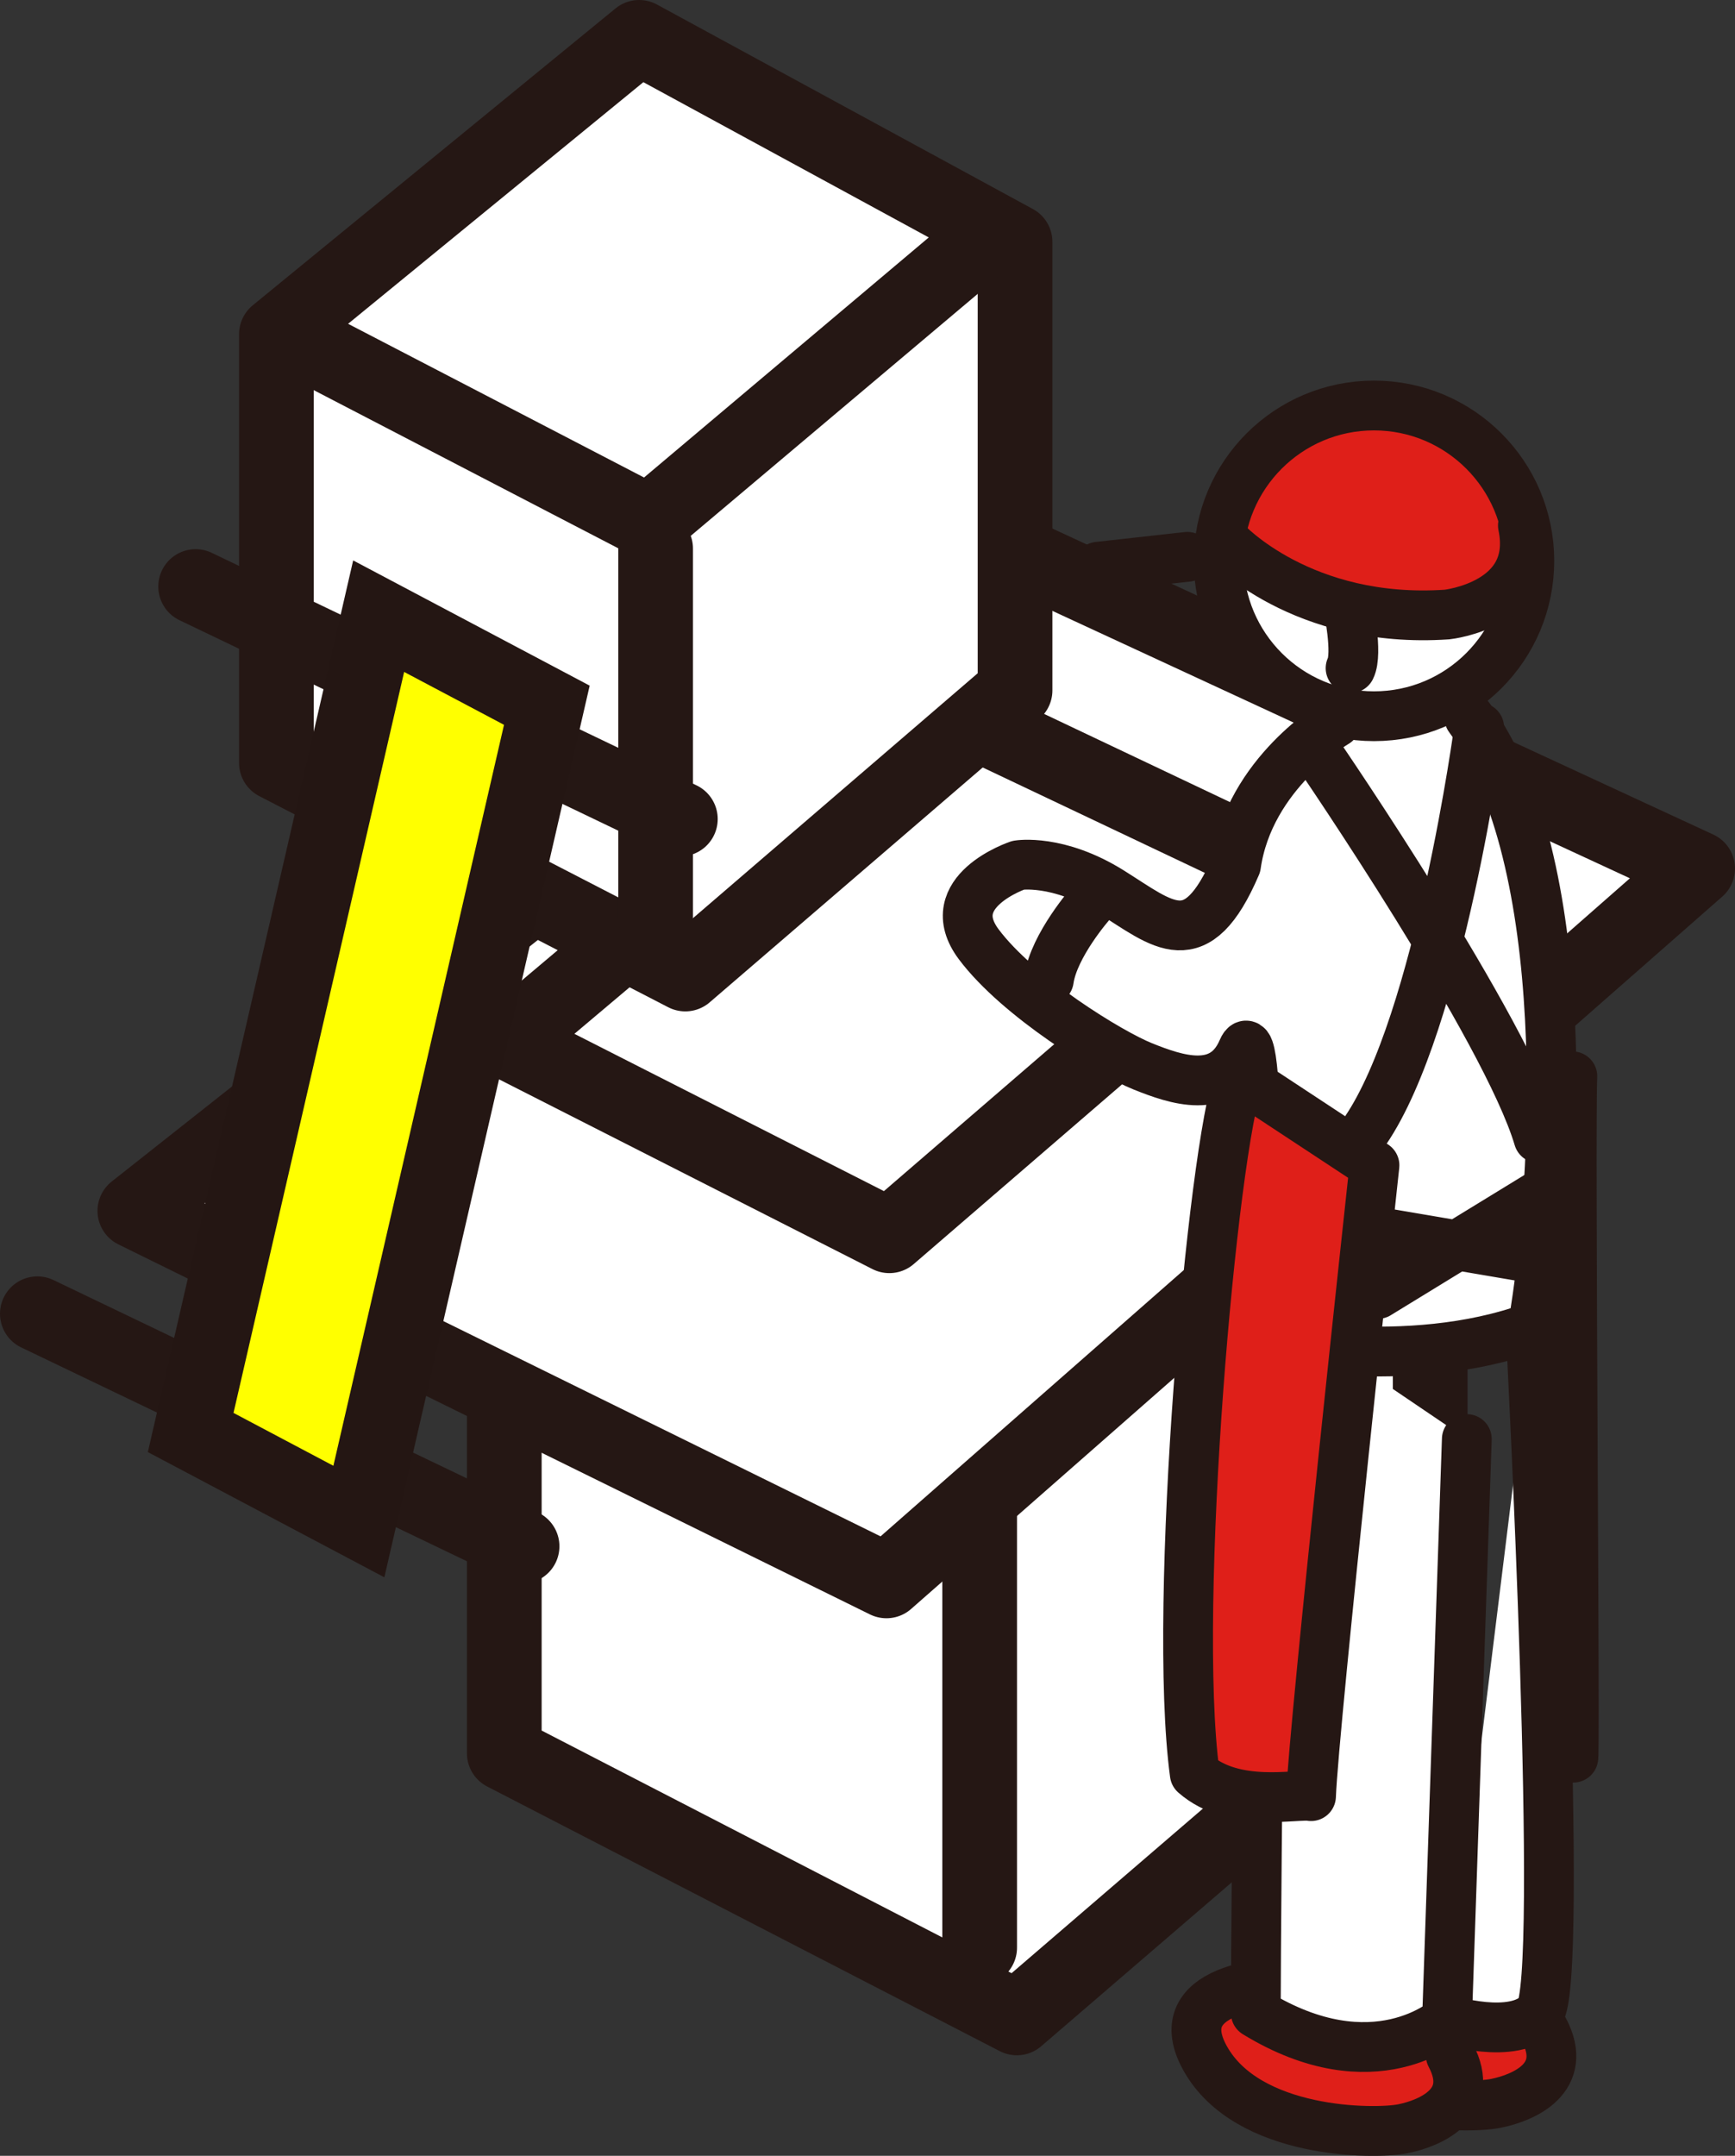
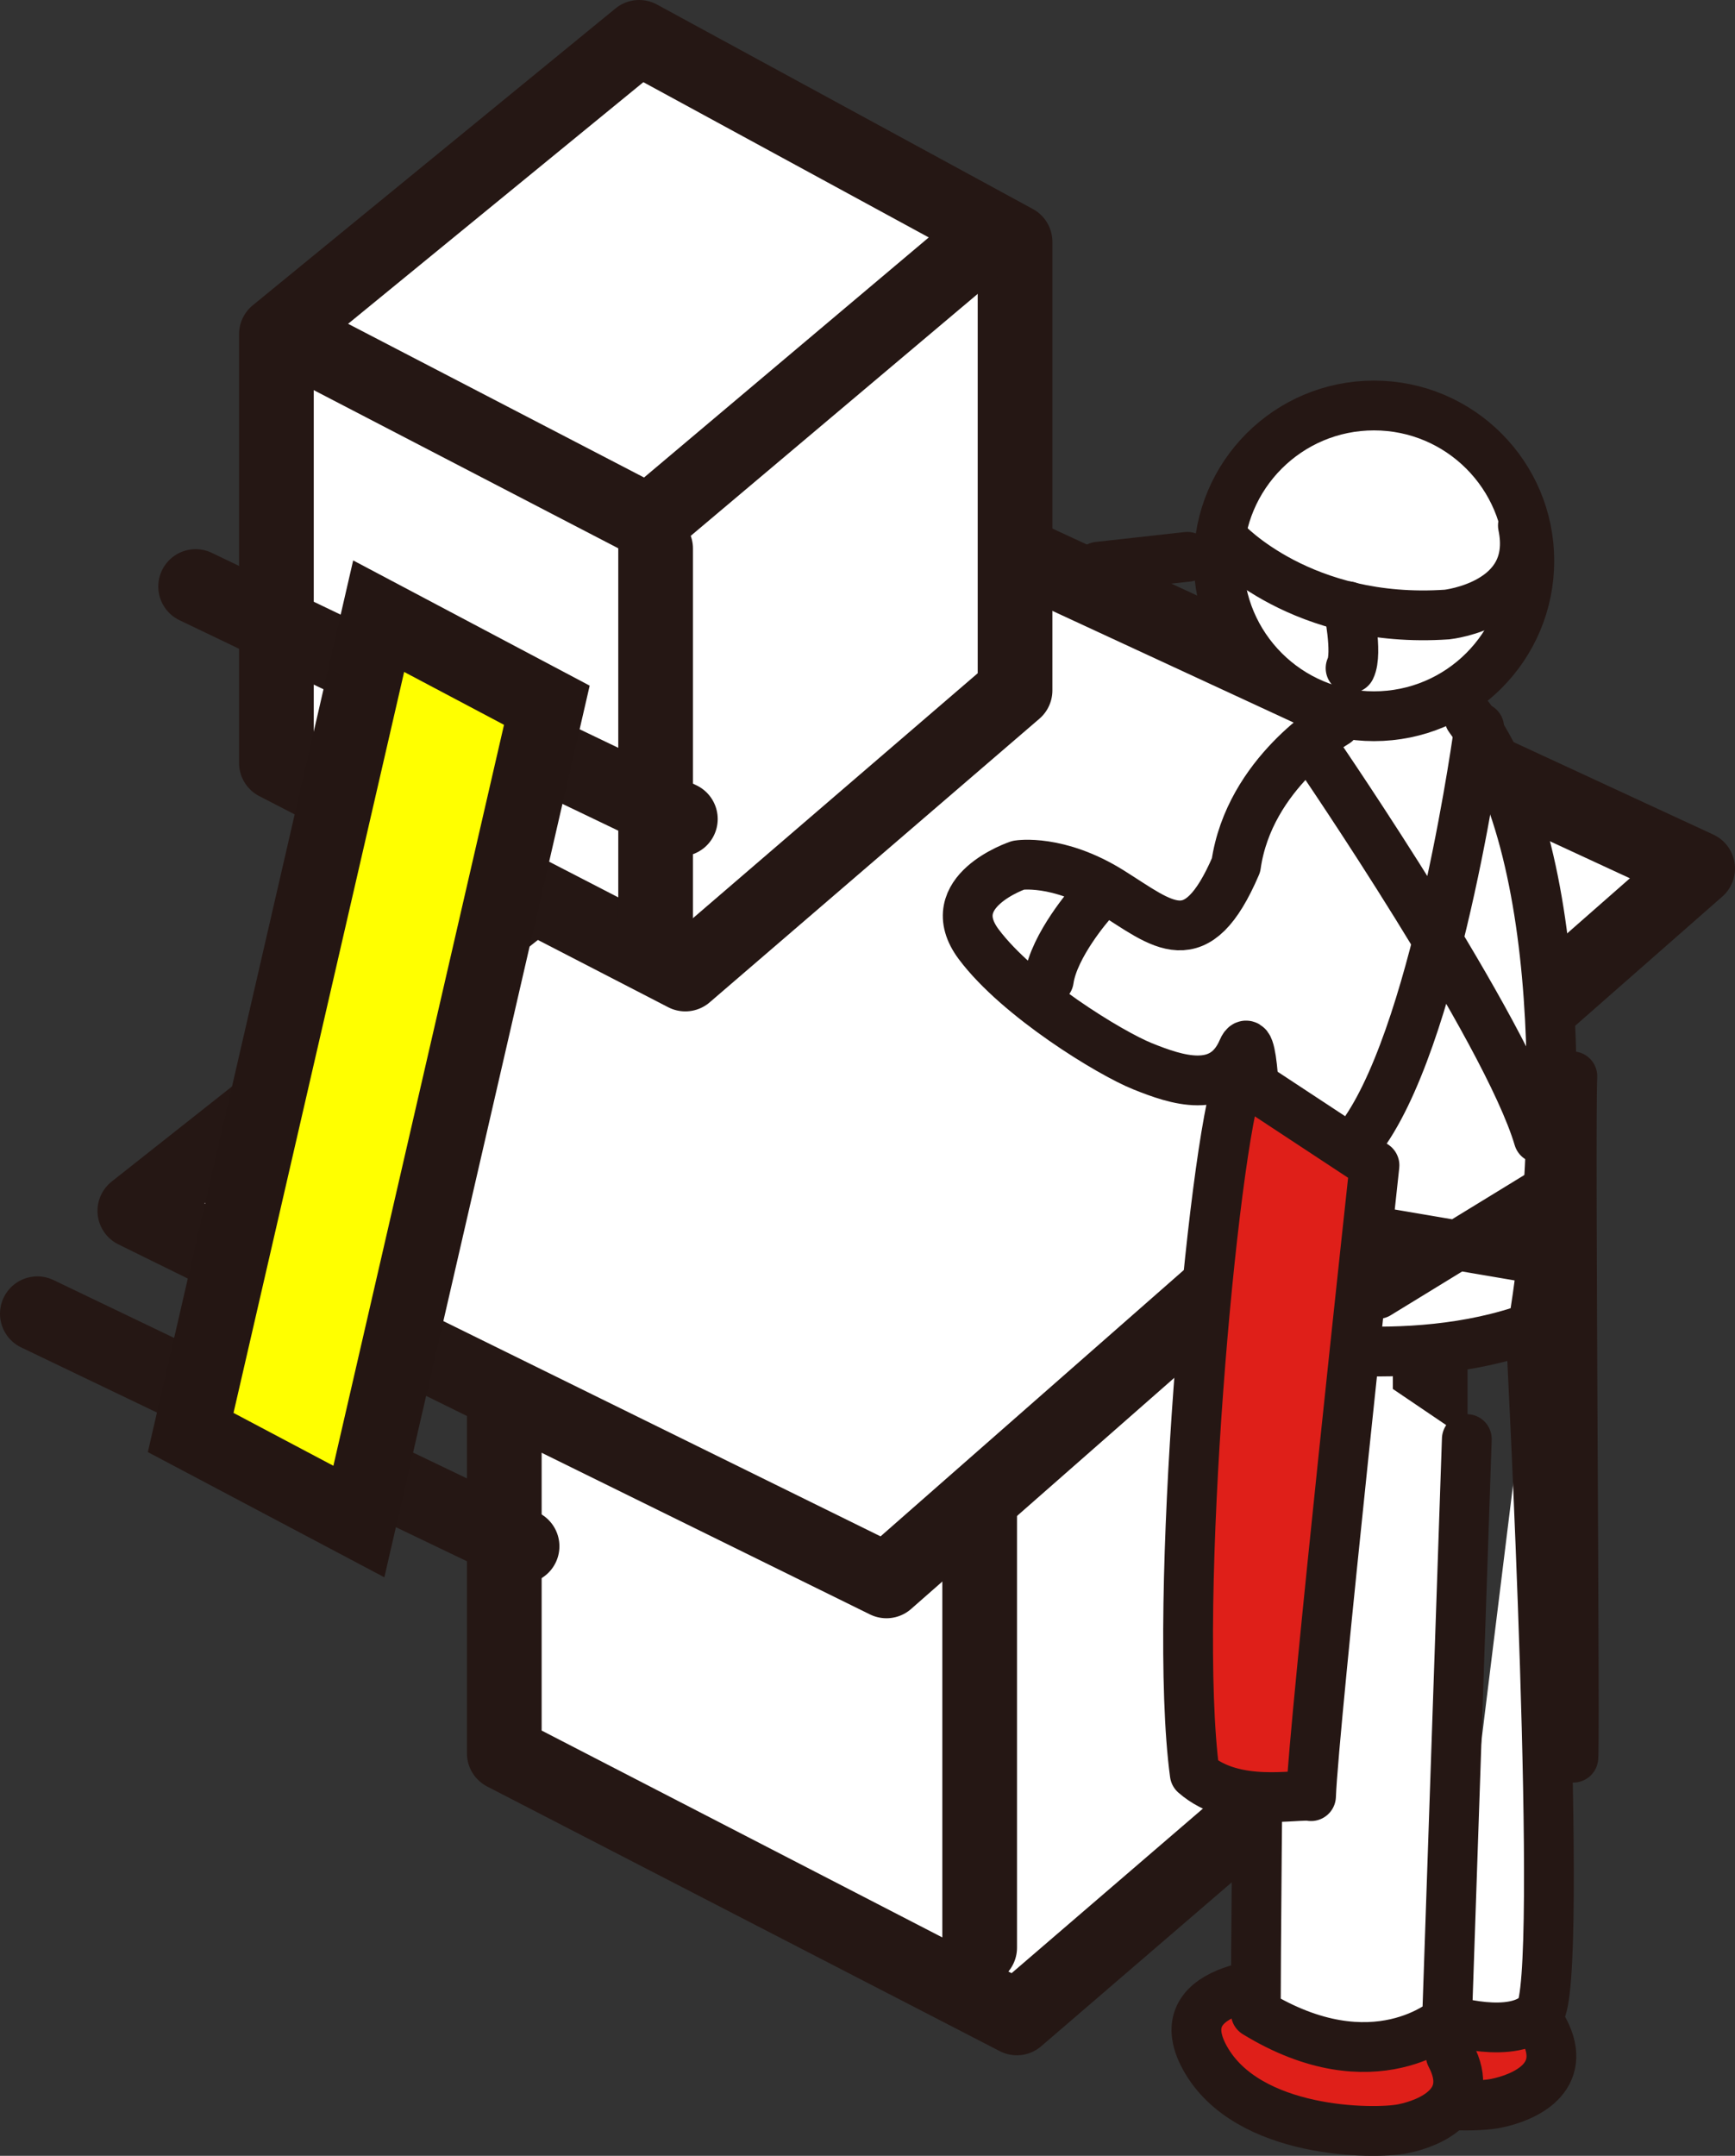
<svg xmlns="http://www.w3.org/2000/svg" width="49.381" height="61.346" viewBox="0 0 49.381 61.346">
  <rect x="0" y="0" width="49.381" height="61.346" fill="#333333" stroke="none" />
  <path fill="#fff" stroke="#251714" stroke-linecap="round" stroke-linejoin="round" stroke-width="2.126" d="M14.353 34.598v15.294l14.588 7.53 11.765-10.118v-16L27.294 24.01l-12.94 10.588zm13.53 7.647v13.177" />
  <path fill="#fff" stroke="#251714" stroke-linecap="round" stroke-linejoin="round" stroke-width="2.126" d="M15.412 34.951l12.235 6.353 12-10.117" />
  <path fill="#fff" stroke="#251714" stroke-linecap="round" stroke-linejoin="round" stroke-width="2.126" d="M48.318 24.714L25.23 44.986 3.838 34.456l24.208-19.127 20.272 9.385z" />
-   <path fill="#fff" stroke="#251714" stroke-linecap="round" stroke-linejoin="round" stroke-width="2.126" d="M37.103 24.996L25.312 35.165 14.437 29.64l11.685-9.854 10.98 5.209z" />
  <path fill="#fff" stroke="#251714" stroke-linecap="round" stroke-linejoin="round" stroke-width="2.126" d="M7.867 9.51v12.2l11.638 6.007 9.385-8.071V6.882L18.191 1.063 7.867 9.51z" />
  <path fill="#fff" stroke="#251714" stroke-linecap="round" stroke-linejoin="round" stroke-width="2.126" d="M8.712 9.791l9.76 5.068 9.574-8.071M18.66 15.61v10.512M5.568 16.69l13.796 6.616M1.063 37.384l13.796 6.617" />
  <path fill="#ff0" stroke="#241613" stroke-miterlimit="10" stroke-width="2.126" d="M10.777 17.534l-5.35 23.229 4.787 2.534 5.35-23.229-4.787-2.534z" />
  <path d="M34.616 15.423s0 4.41 4.035 4.88c3.191 0 7.884-3.567 2.628-8.447-5.35-1.783-6.663 3.567-6.663 3.567z" fill="#fff" />
  <path d="M39.362 55.674s-3.617 0-2.411 2.17c1.205 2.17 4.822 2.17 5.625 2.009s2.09-.723 1.367-2.09" fill="#df1f19" stroke="#251714" stroke-linecap="round" stroke-linejoin="round" stroke-width="1.417" />
  <path d="M36.71 56.397s-3.617 0-2.412 2.17 4.823 2.17 5.626 2.01 2.09-.724 1.367-2.09" fill="#df1f19" stroke="#251714" stroke-linecap="round" stroke-linejoin="round" stroke-width="1.417" />
  <path d="M43.578 38.088s.962 18.395.235 19.193c-.727.798-2.628.188-2.628.188m.563-16.519l-.563 16.519s-2.065 1.877-5.443-.188c0-3.19.187-20.272.187-20.272" fill="#fff" stroke="#251714" stroke-linecap="round" stroke-linejoin="round" stroke-width="1.417" />
  <path d="M41.819 20.42c2.956 4.012 2.557 13.022 1.806 17.34-3.566 1.314-7.883.375-7.883.375s.187-9.573-.376-8.26c-.563 1.315-1.9.846-2.839.47s-3.543-1.97-4.669-3.472 1.126-2.253 1.126-2.253 1.127-.188 2.628.751 2.44 1.877 3.567-.75c.375-2.629 2.839-4.06 2.839-4.06m-4.224-4.716l-2.534.281m-.21 9.574s-1.057 1.196-1.198 2.182m8.518-10.629s.281 1.337.07 1.76" fill="#fff" stroke="#251714" stroke-linecap="round" stroke-linejoin="round" stroke-width="1.417" />
  <path d="M37.525 21.476s5.35 7.813 6.265 10.91M42.1 20.702s-1.126 8.376-3.238 11.473" fill="none" stroke="#251714" stroke-linecap="round" stroke-linejoin="round" stroke-width="1.417" />
  <path d="M35.272 30.627l3.848 2.534s-1.736 15.978-1.806 17.95c-.373-.079-2.182.351-3.309-.634-.647-4.78.5-17.766 1.267-19.85zm9.48 0s-.282 2.065-.563 2.065.516 16.377.586 17.292c.07.915-.094-17.95-.023-19.357zm-5.632 4.411l4.412.751m.281-1.784l-4.599 2.816" fill="#df1f19" stroke="#251714" stroke-linecap="round" stroke-linejoin="round" stroke-width="1.417" />
-   <path d="M34.71 15.047s1.876-4.411 6.194-3.003c2.91 1.501 2.346 4.41 2.346 4.41s-4.693 2.535-8.54-1.407z" fill="#df1f19" />
  <circle cx="39.106" cy="15.96" r="4.421" fill="none" stroke="#251714" stroke-linecap="round" stroke-linejoin="round" stroke-width="1.417" />
  <path d="M34.897 15.423s2.159 2.346 6.288 2.064c0 0 2.628-.281 2.159-2.534" fill="none" stroke="#251714" stroke-linecap="round" stroke-linejoin="round" stroke-width="1.417" />
</svg>